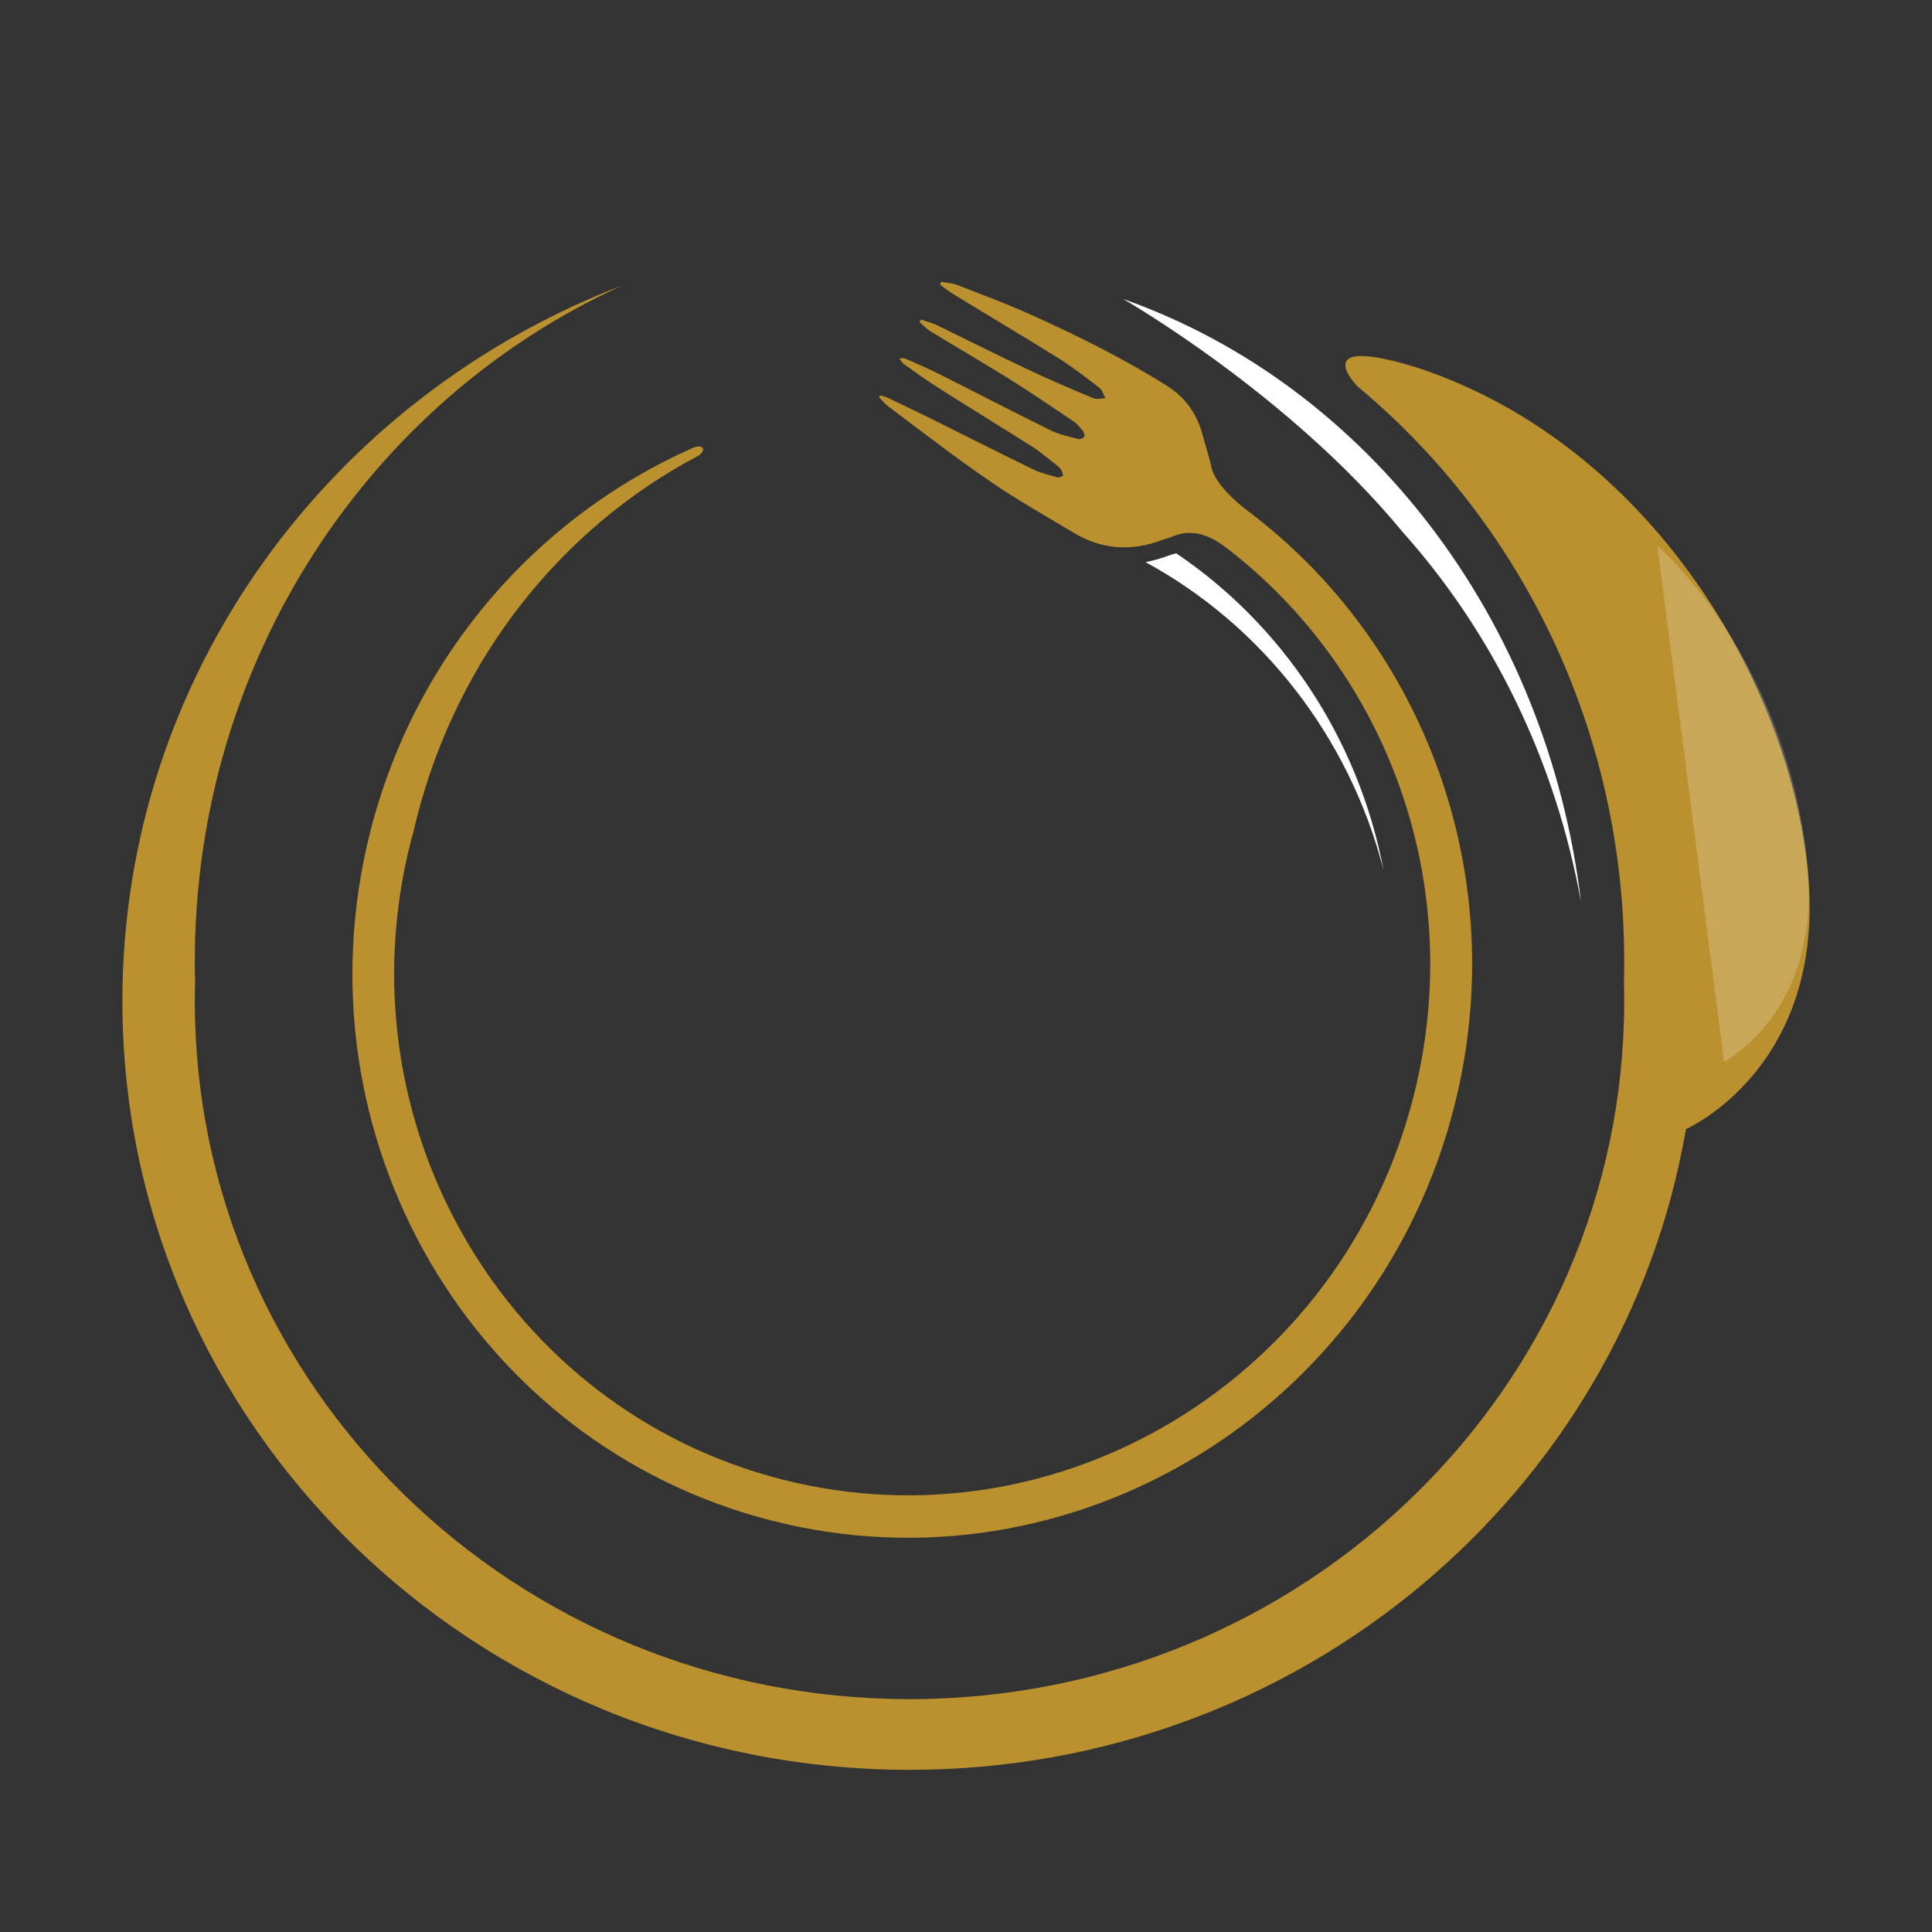
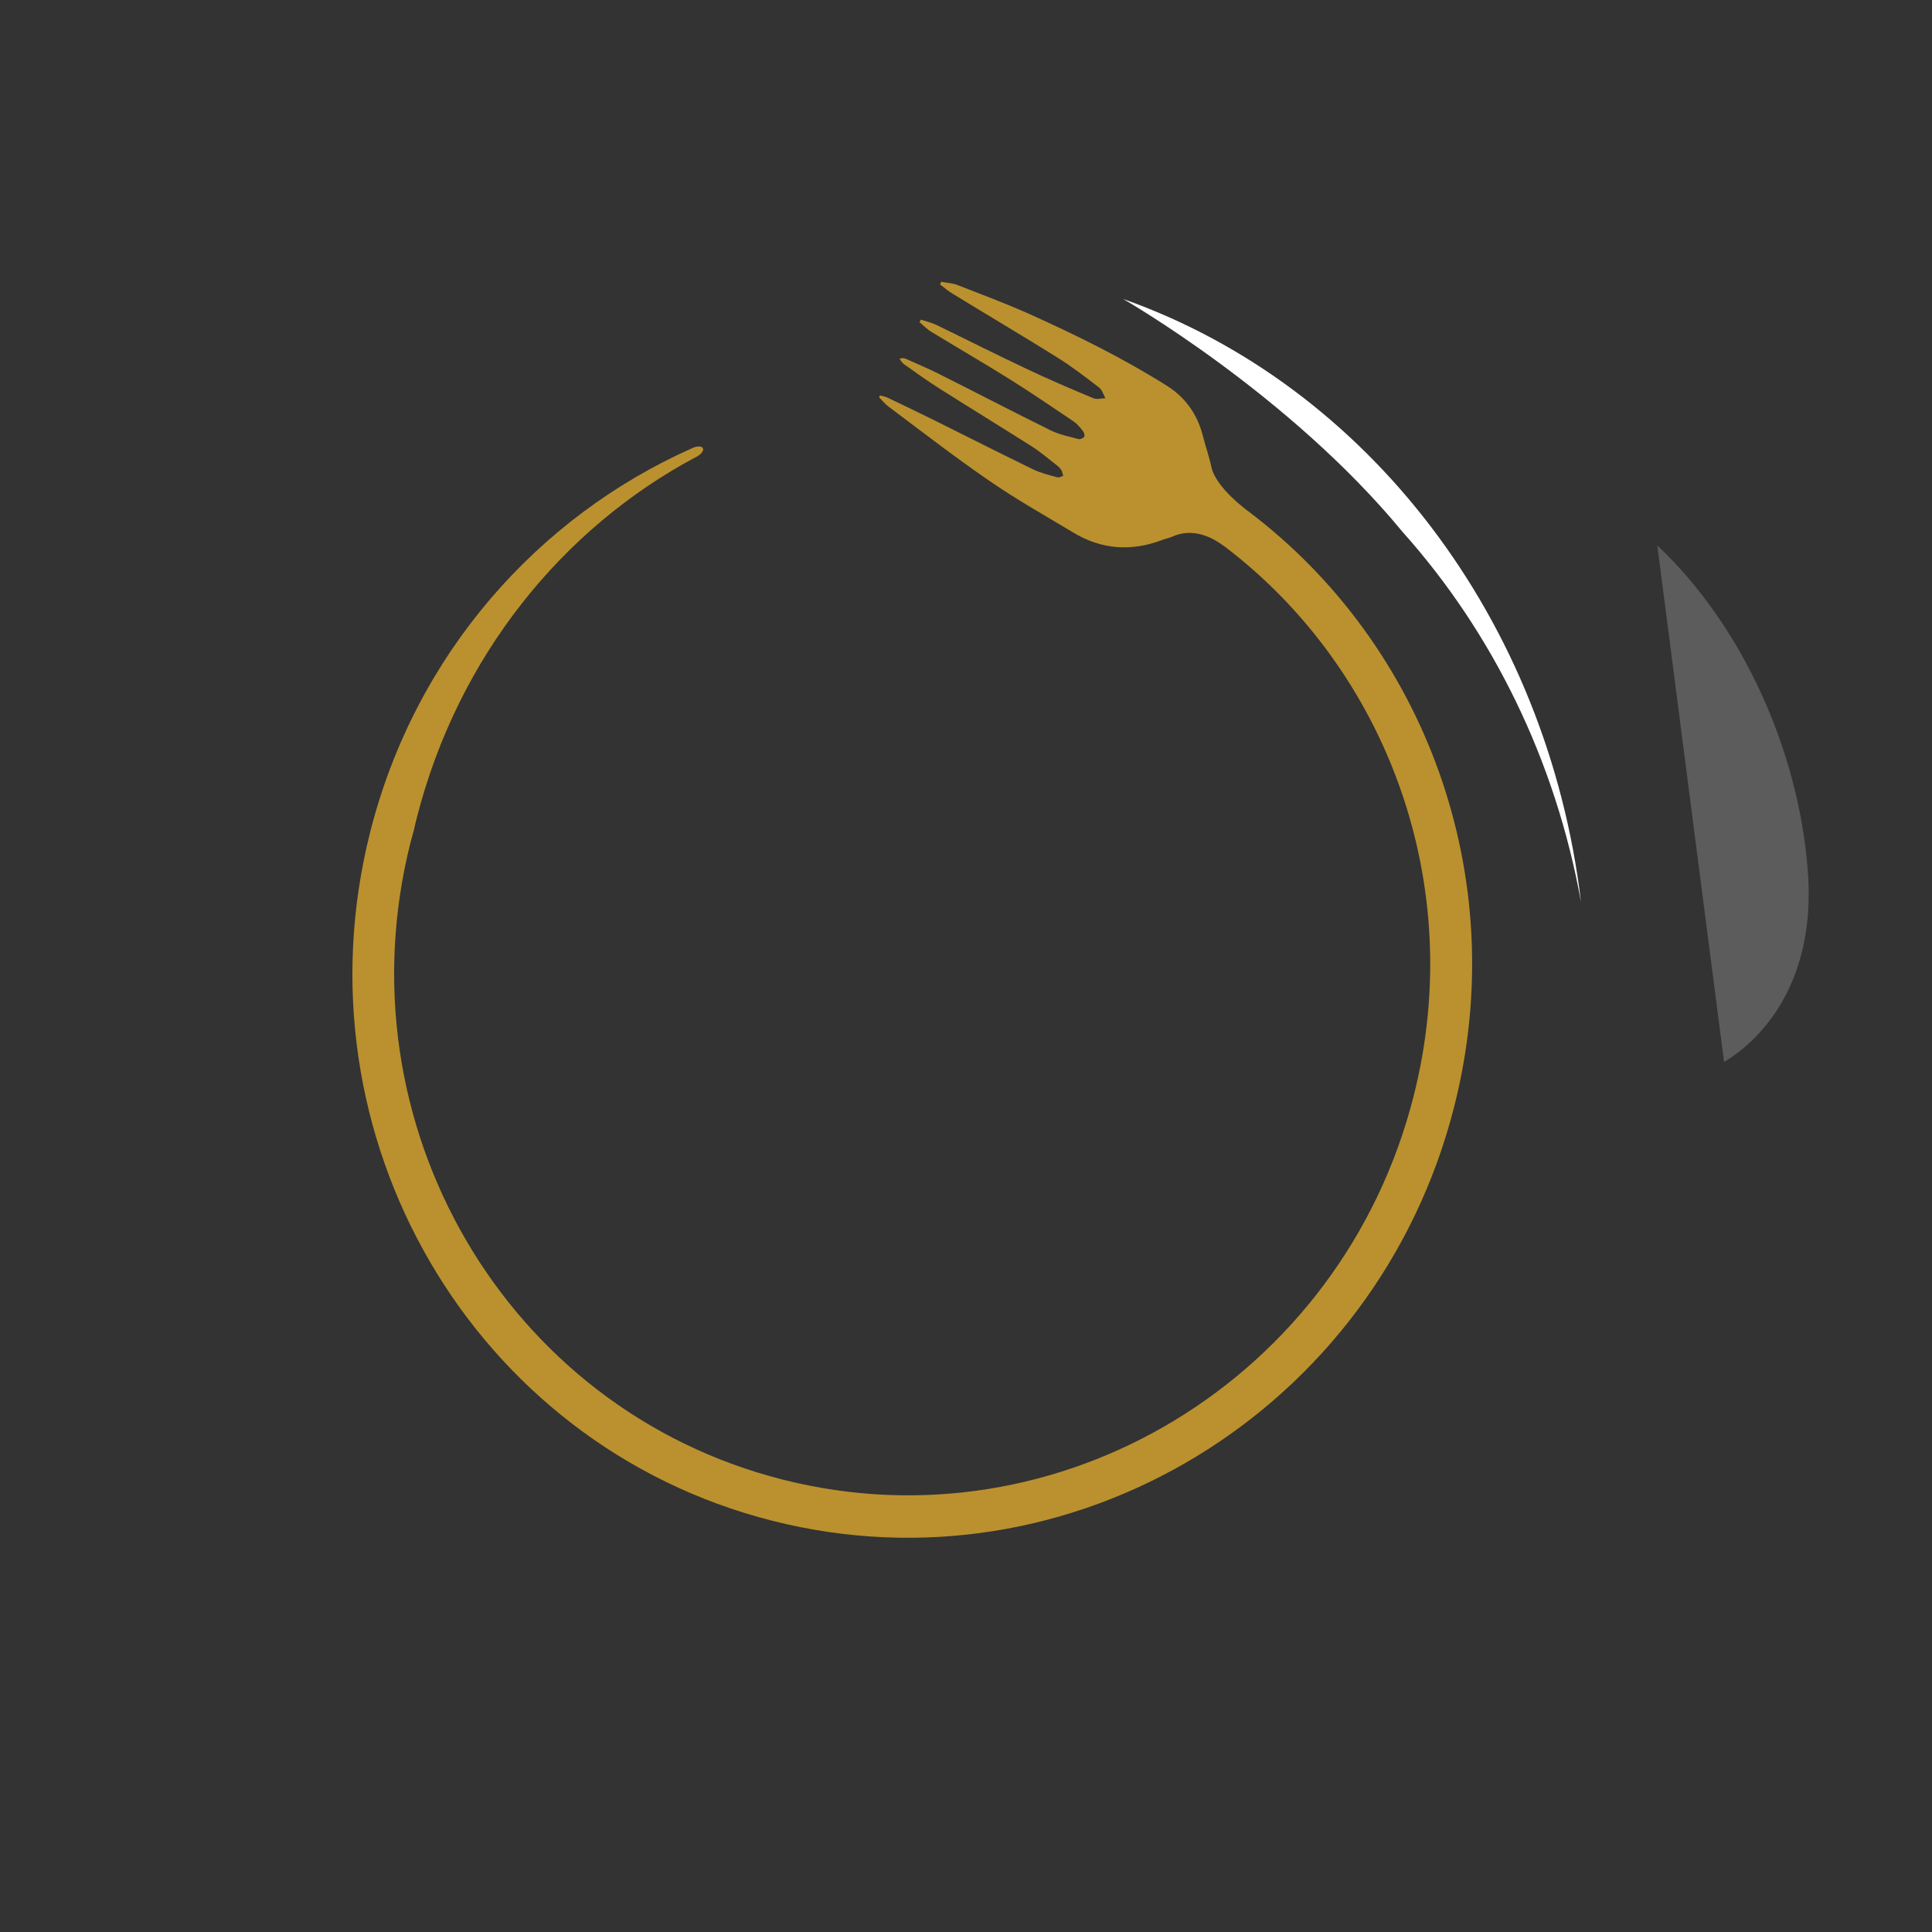
<svg xmlns="http://www.w3.org/2000/svg" version="1.1" id="Calque_1" x="0px" y="0px" width="32px" height="32px" viewBox="0 0 32 32" enable-background="new 0 0 32 32" xml:space="preserve">
  <rect x="0" y="0" width="32" height="32" fill="#333333" stroke="none" />
-   <path fill="#BA912E" d="M29.943,14.418c-0.31-3.132-2.624-7.048-6.448-8.322c-1.874-0.583-1.015,0.3-1.015,0.3l0,0  c2.696,2.24,4.422,5.673,4.422,9.526c0,0.114-0.001,0.226-0.004,0.34c0.003,0.106,0.004,0.213,0.004,0.321  c0,6.384-5.3,11.56-11.837,11.56l0,0h-0.001c-6.538,0-11.837-5.176-11.837-11.56c0-0.107,0.001-0.215,0.005-0.321  c-0.004-0.114-0.005-0.226-0.005-0.34c0-5.008,2.916-9.31,7.092-11.199c-4.854,1.854-8.292,6.465-8.292,11.86  c0,7.032,5.838,12.731,13.039,12.731c6.461,0,11.825-4.591,12.858-10.612l0,0C27.923,18.701,30.267,17.685,29.943,14.418z" />
  <g>
    <g>
-       <path fill="#FFFFFF" d="M19.346,9.206c-0.125,0.046-0.249,0.081-0.372,0.105c1.921,1.044,3.372,2.885,3.941,5.096    c-0.419-2.19-1.687-4.065-3.435-5.244c-0.031,0.011-0.06,0.02-0.085,0.026C19.377,9.196,19.358,9.201,19.346,9.206z" />
-     </g>
+       </g>
  </g>
  <path fill-rule="evenodd" clip-rule="evenodd" fill="#BA912E" d="M6.134,13.771c0.748-2.942,2.779-5.213,5.325-6.345h0.001  c0.001-0.002,0.004-0.002,0.006-0.004c0,0,0.001,0,0.002-0.001l0,0c0.08-0.036,0.159-0.035,0.175,0.005  c0.018,0.041-0.036,0.107-0.12,0.147h-0.001l0,0c-2.195,1.169-3.938,3.292-4.621,5.983c-0.018,0.067-0.032,0.132-0.047,0.197  c-0.018,0.063-0.034,0.125-0.051,0.187c-1.185,4.671,1.571,9.402,6.158,10.566c4.587,1.166,9.266-1.676,10.452-6.347  c0.895-3.517-0.449-7.069-3.126-9.105c-0.051-0.029-0.432-0.364-0.874-0.164c-0.055,0.023-0.112,0.034-0.167,0.055  c-0.514,0.194-1.006,0.156-1.47-0.125c-0.464-0.279-0.937-0.544-1.383-0.852c-0.57-0.391-1.119-0.816-1.673-1.231  c-0.06-0.043-0.106-0.104-0.16-0.157c0.005-0.01,0.01-0.02,0.016-0.03c0.044,0.012,0.09,0.019,0.13,0.039  c0.261,0.124,0.522,0.25,0.781,0.378c0.542,0.269,1.081,0.543,1.626,0.808c0.126,0.061,0.267,0.094,0.404,0.132  c0.026,0.007,0.062-0.016,0.093-0.025c-0.011-0.031-0.014-0.067-0.03-0.095c-0.02-0.031-0.048-0.06-0.077-0.081  c-0.135-0.105-0.265-0.217-0.408-0.309c-0.51-0.323-1.023-0.638-1.534-0.961c-0.201-0.127-0.395-0.267-0.589-0.405  c-0.03-0.021-0.05-0.059-0.074-0.088c0.042-0.014,0.074-0.015,0.1-0.002c0.186,0.083,0.372,0.161,0.555,0.253  c0.618,0.31,1.229,0.628,1.849,0.934c0.144,0.07,0.306,0.103,0.464,0.145c0.025,0.007,0.074-0.015,0.093-0.04  c0.012-0.018-0.003-0.07-0.022-0.094c-0.045-0.056-0.092-0.115-0.149-0.155c-0.348-0.233-0.693-0.471-1.048-0.693  c-0.433-0.271-0.875-0.527-1.311-0.793c-0.073-0.043-0.134-0.107-0.199-0.162c0.007-0.014,0.015-0.027,0.022-0.042  c0.089,0.03,0.18,0.05,0.262,0.09c0.493,0.239,0.981,0.486,1.476,0.719c0.367,0.175,0.742,0.336,1.118,0.492  c0.057,0.025,0.133,0.002,0.201,0.001c-0.034-0.06-0.054-0.138-0.104-0.177c-0.225-0.172-0.449-0.346-0.688-0.495  c-0.579-0.362-1.166-0.708-1.746-1.064c-0.071-0.042-0.133-0.099-0.2-0.147c0.006-0.017,0.011-0.031,0.018-0.046  c0.09,0.018,0.185,0.021,0.27,0.054c0.397,0.155,0.799,0.305,1.189,0.479c0.781,0.352,1.55,0.73,2.277,1.188  c0.314,0.197,0.511,0.479,0.603,0.848c0.042,0.167,0.101,0.33,0.136,0.498c0.075,0.351,0.615,0.737,0.615,0.737  c2.911,2.197,4.375,6.047,3.407,9.859c-1.282,5.048-6.34,8.117-11.297,6.858C7.832,23.929,4.853,18.818,6.134,13.771z" />
  <path fill="#FFFFFF" d="M23.235,8.815L23.235,8.815c1.482,1.657,2.529,3.775,2.952,6.129c-0.557-4.676-3.532-8.561-7.582-9.991  C18.605,4.954,21.348,6.522,23.235,8.815z" />
  <path opacity="0.2" fill="#FFFFFF" d="M29.943,14.418c-0.15-1.96-1.065-4.038-2.493-5.384l1.106,8.555  C28.977,17.343,30.101,16.461,29.943,14.418z" />
</svg>